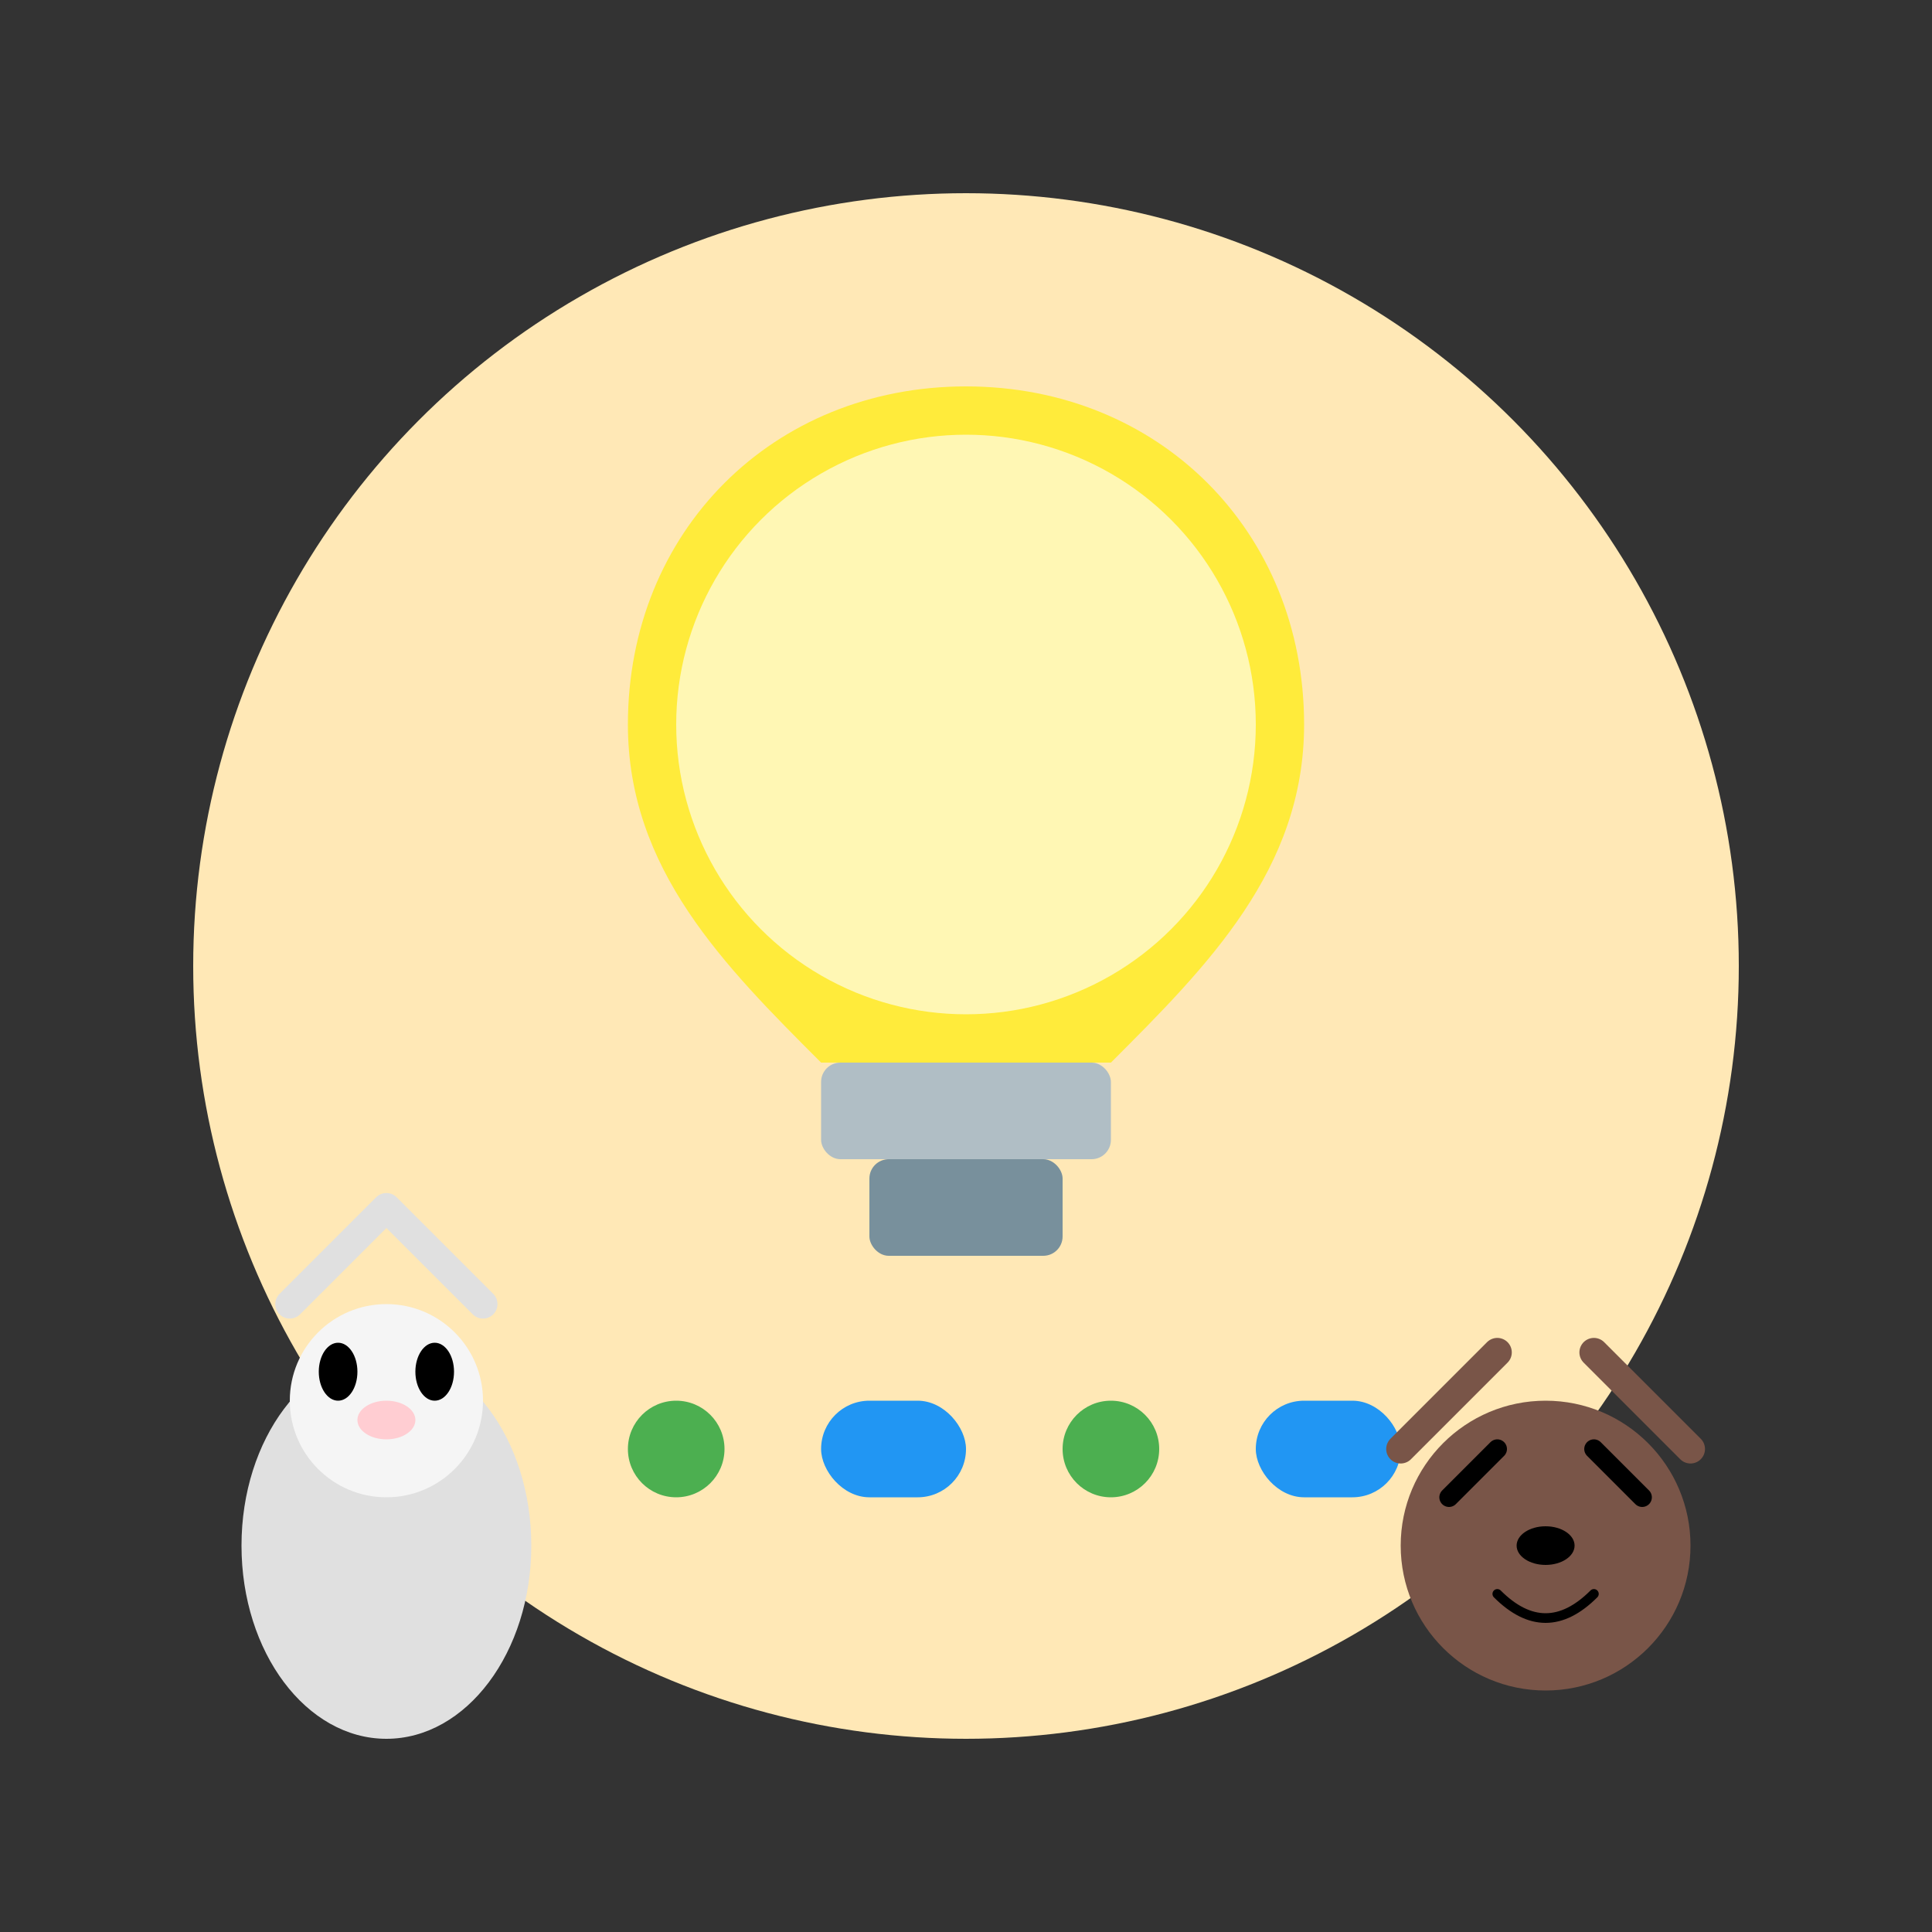
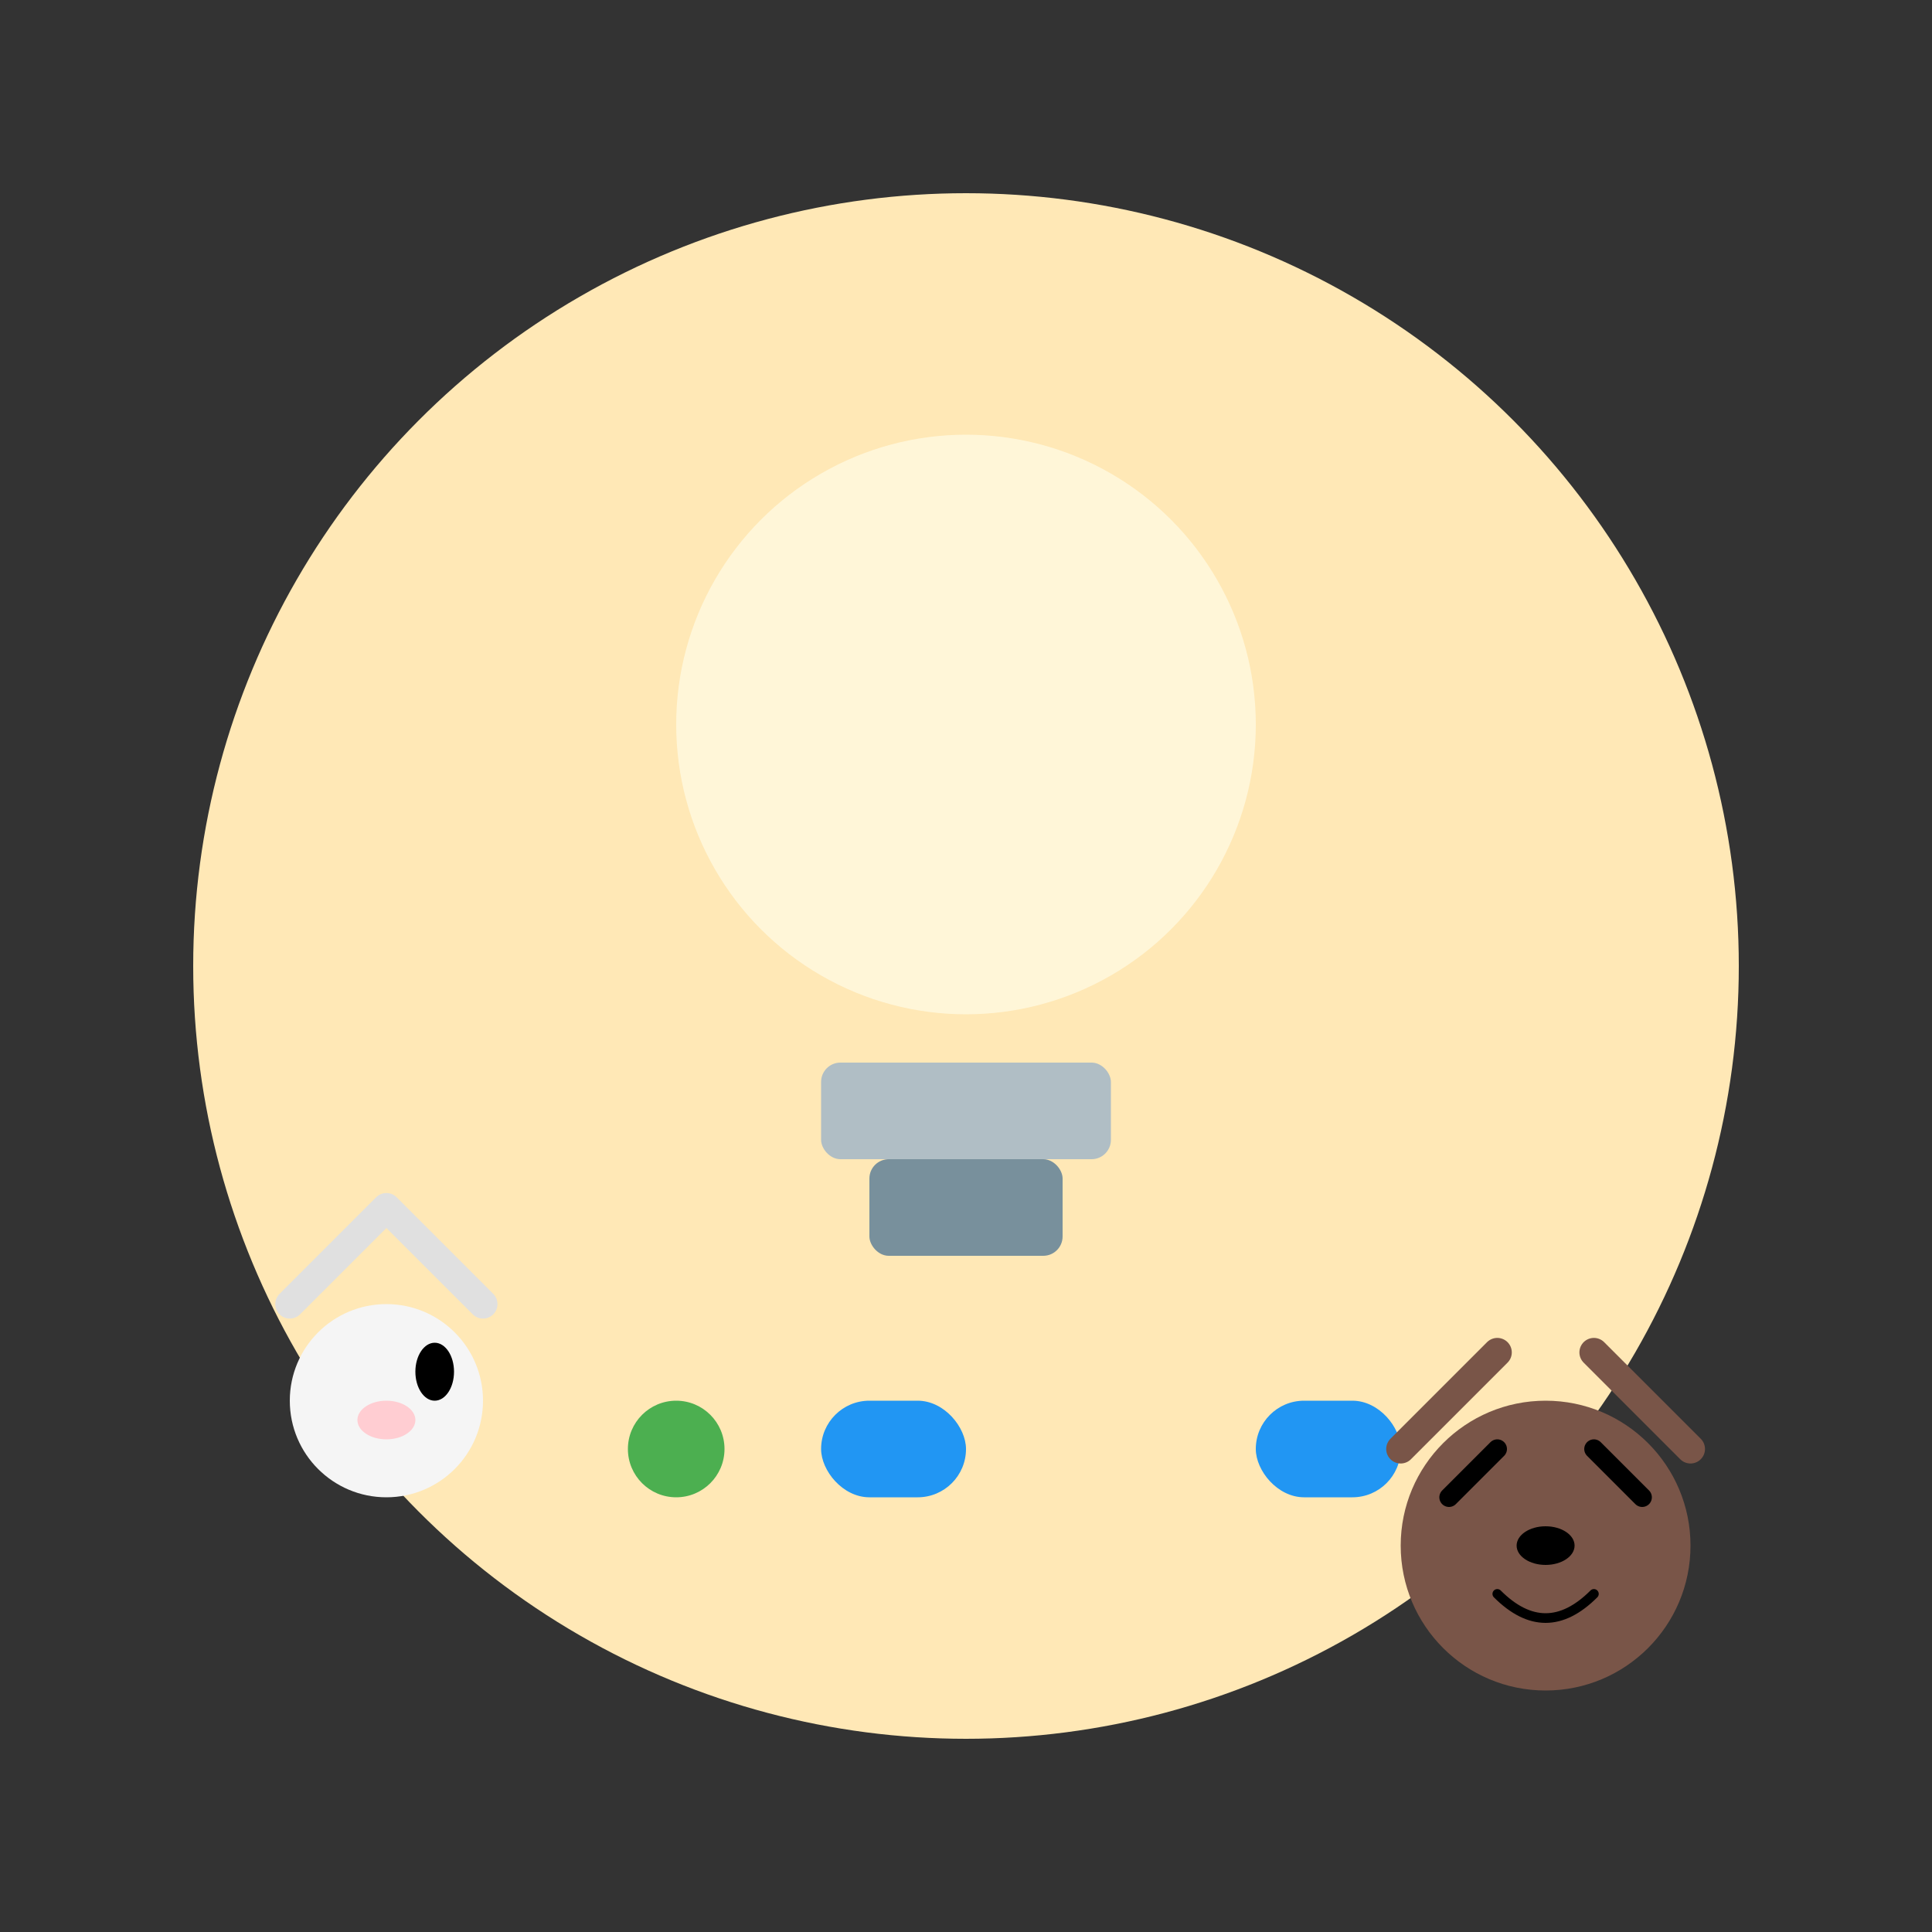
<svg xmlns="http://www.w3.org/2000/svg" width="200" height="200" viewBox="0 0 200 200" fill="none">
  <rect x="0" y="0" width="200" height="200" fill="#333333" stroke="none" />
  <circle cx="100" cy="100" r="80" fill="#FFE8B6" />
-   <path d="M100 40C80 40 65 55 65 75C65 90 75 100 85 110H115C125 100 135 90 135 75C135 55 120 40 100 40Z" fill="#FFEB3B" />
  <circle cx="100" cy="75" r="30" fill="#FFFDE7" fill-opacity="0.7" />
  <rect x="85" y="110" width="30" height="10" rx="2" fill="#B0BEC5" />
  <rect x="90" y="120" width="20" height="10" rx="2" fill="#78909C" />
  <circle cx="70" cy="150" r="5" fill="#4CAF50" />
  <rect x="85" y="145" width="15" height="10" rx="5" fill="#2196F3" />
-   <circle cx="115" cy="150" r="5" fill="#4CAF50" />
  <rect x="130" y="145" width="15" height="10" rx="5" fill="#2196F3" />
-   <ellipse cx="40" cy="160" rx="15" ry="20" fill="#E0E0E0" />
  <circle cx="40" cy="145" r="10" fill="#F5F5F5" />
-   <ellipse cx="35" cy="142" rx="2" ry="3" fill="#000000" />
  <ellipse cx="45" cy="142" rx="2" ry="3" fill="#000000" />
  <ellipse cx="40" cy="147" rx="3" ry="2" fill="#FFCDD2" />
  <path d="M30 135L40 125M50 135L40 125" stroke="#E0E0E0" stroke-width="3" stroke-linecap="round" />
  <circle cx="160" cy="160" r="15" fill="#795548" />
  <path d="M150 155L155 150M170 155L165 150" stroke="#000000" stroke-width="2" stroke-linecap="round" />
  <ellipse cx="160" cy="160" rx="3" ry="2" fill="#000000" />
  <path d="M155 165Q160 170 165 165" stroke="#000000" stroke-width="1" stroke-linecap="round" />
  <path d="M145 150L155 140M175 150L165 140" stroke="#795548" stroke-width="3" stroke-linecap="round" />
</svg>